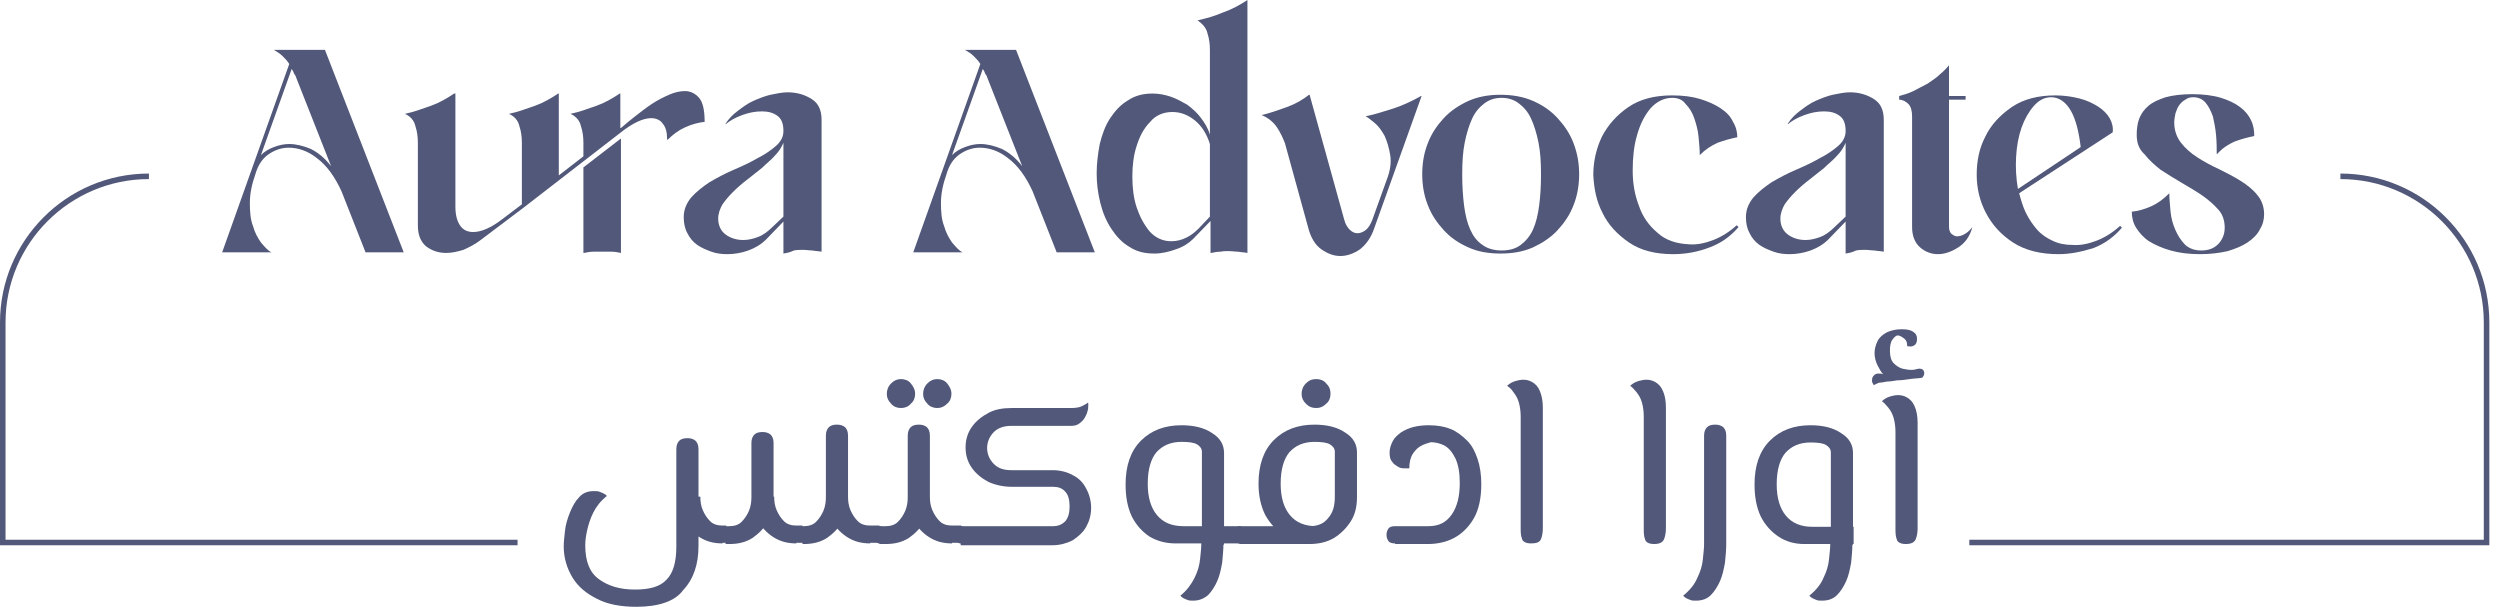
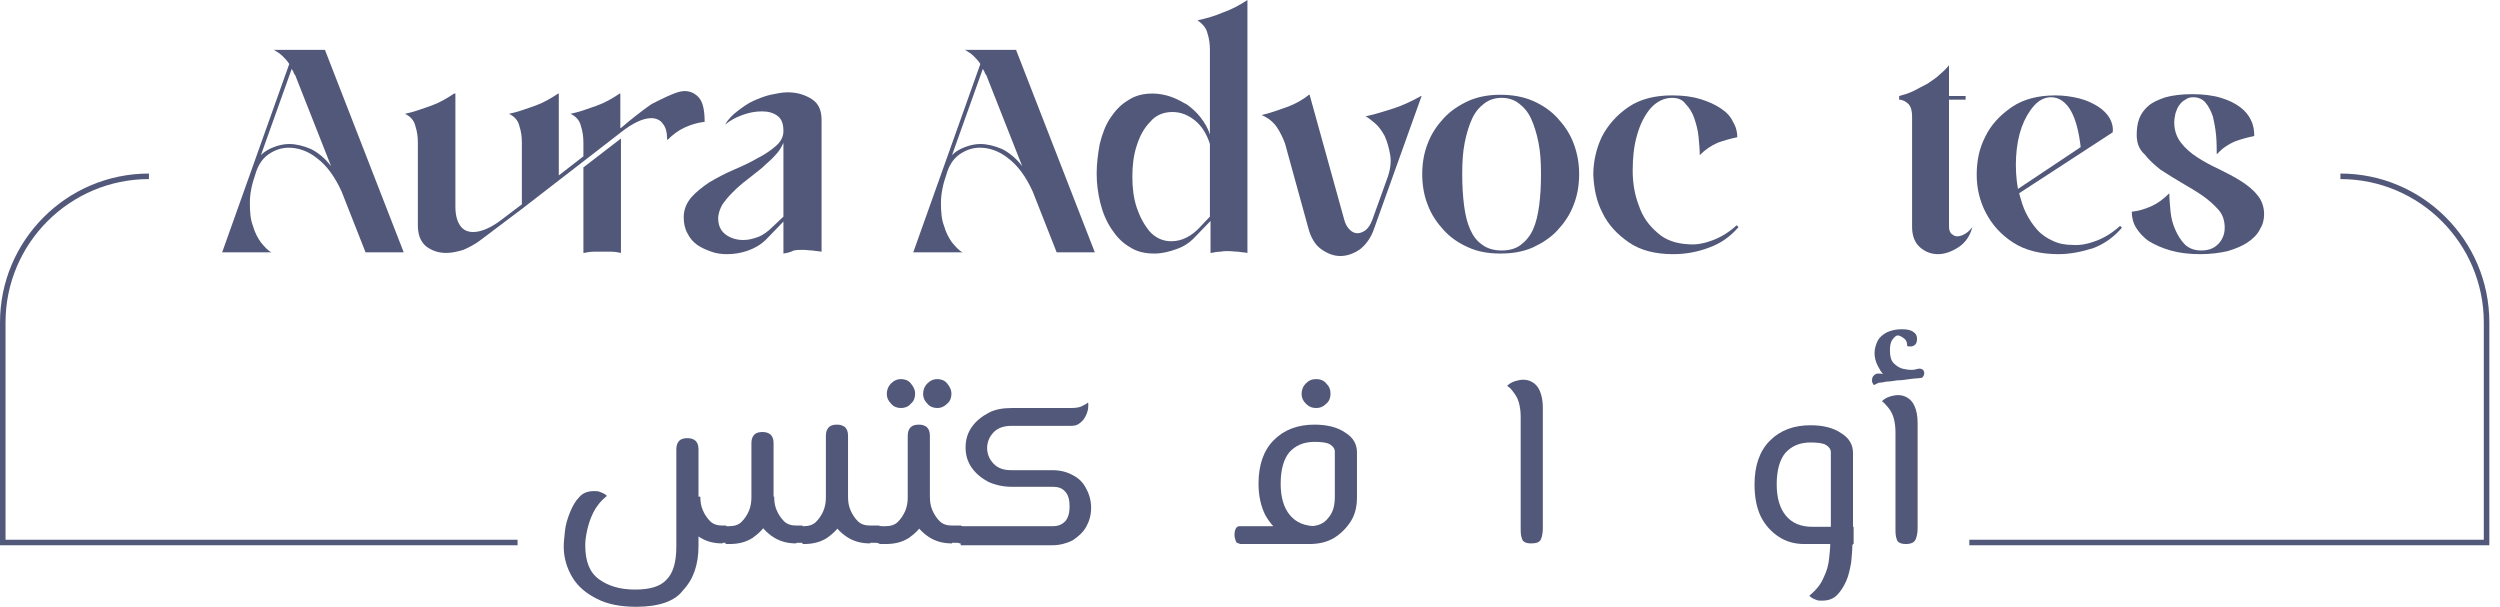
<svg xmlns="http://www.w3.org/2000/svg" width="206" height="50" viewBox="0 0 206 50" fill="none">
  <path d="M18.306 20.791L23.834 5.274C23.681 5.02 23.479 4.817 23.276 4.615C23.073 4.412 22.819 4.26 22.566 4.108H26.775L33.266 20.791H30.122L28.144 15.771C27.586 14.554 26.927 13.641 26.116 13.033C25.355 12.424 24.544 12.17 23.783 12.17C23.174 12.17 22.616 12.373 22.109 12.728C21.602 13.083 21.247 13.641 21.044 14.351C20.74 15.213 20.588 15.974 20.588 16.734C20.588 17.444 20.639 18.104 20.842 18.611C20.994 19.168 21.247 19.625 21.501 19.98C21.805 20.335 22.059 20.639 22.363 20.791H18.306ZM21.501 12.779C21.805 12.475 22.16 12.272 22.566 12.12C22.971 11.968 23.377 11.866 23.834 11.866C24.391 11.866 25 12.018 25.608 12.272C26.217 12.576 26.775 13.033 27.282 13.692L24.442 6.491C24.391 6.339 24.341 6.187 24.239 6.085C24.189 5.933 24.138 5.832 24.036 5.68L21.501 12.779Z" fill="#525879" />
-   <path d="M51.166 10.548C51.521 10.243 51.876 9.939 52.333 9.584C52.789 9.229 53.245 8.874 53.702 8.57C54.158 8.266 54.665 8.012 55.122 7.809C55.578 7.607 56.035 7.505 56.44 7.505C56.897 7.505 57.302 7.708 57.606 8.063C57.911 8.418 58.063 9.077 58.063 10.041C57.556 10.091 56.998 10.243 56.44 10.497C55.882 10.751 55.426 11.105 55.02 11.511H54.97C54.97 10.903 54.868 10.497 54.615 10.193C54.412 9.888 54.057 9.736 53.651 9.736C52.992 9.736 52.13 10.142 51.166 10.903L43.103 17.14L39.605 19.777C39.148 20.132 38.641 20.386 38.185 20.588C37.678 20.74 37.221 20.842 36.765 20.842C36.105 20.842 35.548 20.639 35.091 20.284C34.635 19.878 34.432 19.32 34.432 18.56V11.765C34.432 11.308 34.381 10.852 34.229 10.396C34.128 9.939 33.824 9.584 33.367 9.381C34.077 9.229 34.787 8.976 35.497 8.722C36.207 8.469 36.816 8.114 37.424 7.708H37.525V17.039C37.525 17.748 37.678 18.256 37.931 18.611C38.185 18.966 38.54 19.118 38.996 19.118C39.655 19.118 40.467 18.763 41.329 18.104L43.002 16.836V11.765C43.002 11.308 42.951 10.852 42.799 10.396C42.698 9.939 42.394 9.584 41.937 9.381C42.647 9.229 43.357 8.976 44.067 8.722C44.777 8.469 45.385 8.114 45.994 7.708H46.045V14.452L48.073 12.88V11.765C48.073 11.308 48.022 10.852 47.87 10.396C47.769 9.939 47.465 9.584 47.008 9.381C47.718 9.229 48.428 8.976 49.138 8.722C49.848 8.469 50.456 8.114 51.065 7.708H51.116V10.548H51.166ZM48.073 13.793L51.166 11.41V20.842C50.913 20.791 50.659 20.74 50.406 20.74C50.152 20.74 49.899 20.74 49.645 20.74C49.392 20.74 49.138 20.74 48.884 20.74C48.631 20.74 48.377 20.791 48.124 20.842H48.073V13.793Z" fill="#525879" />
+   <path d="M51.166 10.548C51.521 10.243 51.876 9.939 52.333 9.584C52.789 9.229 53.245 8.874 53.702 8.57C55.578 7.607 56.035 7.505 56.44 7.505C56.897 7.505 57.302 7.708 57.606 8.063C57.911 8.418 58.063 9.077 58.063 10.041C57.556 10.091 56.998 10.243 56.44 10.497C55.882 10.751 55.426 11.105 55.02 11.511H54.97C54.97 10.903 54.868 10.497 54.615 10.193C54.412 9.888 54.057 9.736 53.651 9.736C52.992 9.736 52.13 10.142 51.166 10.903L43.103 17.14L39.605 19.777C39.148 20.132 38.641 20.386 38.185 20.588C37.678 20.74 37.221 20.842 36.765 20.842C36.105 20.842 35.548 20.639 35.091 20.284C34.635 19.878 34.432 19.32 34.432 18.56V11.765C34.432 11.308 34.381 10.852 34.229 10.396C34.128 9.939 33.824 9.584 33.367 9.381C34.077 9.229 34.787 8.976 35.497 8.722C36.207 8.469 36.816 8.114 37.424 7.708H37.525V17.039C37.525 17.748 37.678 18.256 37.931 18.611C38.185 18.966 38.54 19.118 38.996 19.118C39.655 19.118 40.467 18.763 41.329 18.104L43.002 16.836V11.765C43.002 11.308 42.951 10.852 42.799 10.396C42.698 9.939 42.394 9.584 41.937 9.381C42.647 9.229 43.357 8.976 44.067 8.722C44.777 8.469 45.385 8.114 45.994 7.708H46.045V14.452L48.073 12.88V11.765C48.073 11.308 48.022 10.852 47.87 10.396C47.769 9.939 47.465 9.584 47.008 9.381C47.718 9.229 48.428 8.976 49.138 8.722C49.848 8.469 50.456 8.114 51.065 7.708H51.116V10.548H51.166ZM48.073 13.793L51.166 11.41V20.842C50.913 20.791 50.659 20.74 50.406 20.74C50.152 20.74 49.899 20.74 49.645 20.74C49.392 20.74 49.138 20.74 48.884 20.74C48.631 20.74 48.377 20.791 48.124 20.842H48.073V13.793Z" fill="#525879" />
  <path d="M64.554 20.892V18.256L63.134 19.726C62.728 20.132 62.221 20.436 61.663 20.639C61.106 20.842 60.497 20.943 59.939 20.943C59.483 20.943 59.026 20.892 58.621 20.74C58.215 20.588 57.809 20.436 57.455 20.183C57.099 19.929 56.846 19.625 56.643 19.219C56.44 18.864 56.339 18.408 56.339 17.901C56.339 17.292 56.542 16.785 56.947 16.278C57.353 15.822 57.86 15.416 58.469 15.01C59.077 14.655 59.736 14.3 60.446 13.996C61.156 13.692 61.816 13.387 62.424 13.032C63.033 12.728 63.54 12.373 63.945 12.018C64.351 11.663 64.554 11.258 64.554 10.801C64.554 10.193 64.402 9.787 64.047 9.533C63.692 9.28 63.286 9.178 62.779 9.178C62.221 9.178 61.714 9.28 61.156 9.483C60.599 9.686 60.142 9.939 59.787 10.243V10.193C60.041 9.787 60.396 9.432 60.801 9.128C61.207 8.823 61.613 8.519 62.069 8.316C62.526 8.114 63.033 7.911 63.489 7.809C63.996 7.708 64.453 7.606 64.909 7.606C65.669 7.606 66.329 7.809 66.886 8.164C67.444 8.519 67.698 9.077 67.698 9.888V20.74C67.444 20.69 67.191 20.69 66.937 20.639C66.684 20.639 66.43 20.588 66.177 20.588C65.923 20.588 65.669 20.588 65.416 20.639C65.112 20.791 64.858 20.842 64.554 20.892ZM64.554 17.85V11.765C64.402 12.12 64.199 12.475 63.844 12.83C63.54 13.184 63.134 13.489 62.779 13.844C62.373 14.148 61.968 14.503 61.562 14.807C61.156 15.111 60.751 15.466 60.396 15.822C60.041 16.176 59.787 16.481 59.534 16.836C59.331 17.191 59.179 17.596 59.179 18.002C59.179 18.56 59.382 19.016 59.787 19.32C60.193 19.625 60.7 19.777 61.258 19.777C61.663 19.777 62.069 19.675 62.475 19.523C62.88 19.371 63.286 19.067 63.641 18.712L64.554 17.85Z" fill="#525879" />
  <path d="M75.253 20.791L80.781 5.274C80.629 5.02 80.426 4.817 80.223 4.615C80.02 4.412 79.767 4.26 79.513 4.108H83.722L90.213 20.791H87.069L85.091 15.771C84.533 14.554 83.874 13.641 83.063 13.033C82.302 12.424 81.491 12.17 80.73 12.17C80.122 12.17 79.564 12.373 79.057 12.728C78.55 13.083 78.195 13.641 77.992 14.351C77.688 15.213 77.535 15.974 77.535 16.734C77.535 17.444 77.586 18.104 77.789 18.611C77.941 19.168 78.195 19.625 78.448 19.98C78.752 20.335 79.006 20.639 79.31 20.791H75.253ZM78.448 12.779C78.752 12.475 79.107 12.272 79.513 12.12C79.919 11.968 80.324 11.866 80.781 11.866C81.339 11.866 81.947 12.018 82.556 12.272C83.164 12.576 83.722 13.033 84.229 13.692L81.389 6.491C81.339 6.339 81.288 6.187 81.186 6.085C81.136 5.933 81.085 5.832 80.984 5.68L78.448 12.779Z" fill="#525879" />
  <path d="M98.682 1.673C99.392 1.521 100.102 1.318 100.811 1.014C101.521 0.761 102.181 0.406 102.789 0V20.842C102.536 20.791 102.282 20.791 102.029 20.74C101.775 20.74 101.521 20.69 101.268 20.69C101.014 20.69 100.811 20.69 100.558 20.74C100.304 20.74 100.051 20.791 99.797 20.842H99.747V18.205L98.327 19.675C97.972 20.03 97.515 20.335 96.907 20.538C96.349 20.74 95.74 20.892 95.132 20.892C94.321 20.892 93.661 20.74 93.053 20.335C92.444 19.98 91.988 19.473 91.582 18.864C91.177 18.256 90.872 17.546 90.669 16.734C90.467 15.923 90.365 15.112 90.365 14.3C90.365 13.489 90.467 12.678 90.619 11.866C90.822 11.055 91.075 10.345 91.481 9.736C91.886 9.128 92.343 8.621 92.951 8.266C93.56 7.86 94.219 7.708 94.98 7.708C95.487 7.708 95.994 7.809 96.45 7.961C96.907 8.114 97.363 8.367 97.82 8.621C98.225 8.925 98.631 9.28 98.935 9.686C99.24 10.091 99.544 10.548 99.696 11.105V4.108C99.696 3.651 99.645 3.195 99.493 2.738C99.392 2.282 99.087 1.978 98.682 1.673ZM99.696 17.85V11.866C99.442 11.055 99.037 10.396 98.479 9.939C97.921 9.483 97.312 9.229 96.603 9.229C95.893 9.229 95.233 9.483 94.777 10.041C94.27 10.548 93.915 11.207 93.661 12.018C93.408 12.779 93.306 13.641 93.306 14.554C93.306 15.466 93.408 16.329 93.661 17.089C93.915 17.85 94.27 18.509 94.726 19.067C95.183 19.574 95.791 19.878 96.501 19.878C96.957 19.878 97.363 19.777 97.769 19.574C98.175 19.371 98.479 19.118 98.783 18.813L99.696 17.85Z" fill="#525879" />
  <path d="M105.883 11.815C105.73 11.41 105.528 10.953 105.223 10.497C104.919 10.041 104.463 9.686 103.956 9.483C104.615 9.331 105.325 9.077 106.035 8.824C106.745 8.57 107.353 8.215 107.86 7.809H107.911L110.751 18.053C110.852 18.458 111.004 18.712 111.207 18.915C111.41 19.118 111.613 19.219 111.866 19.219C112.069 19.219 112.323 19.118 112.526 18.965C112.728 18.813 112.931 18.509 113.083 18.103L114.25 14.858C114.554 14.097 114.655 13.387 114.554 12.779C114.453 12.17 114.3 11.663 114.098 11.207C113.844 10.751 113.59 10.396 113.286 10.142C112.982 9.888 112.728 9.686 112.526 9.584C113.286 9.432 114.047 9.178 114.858 8.925C115.619 8.671 116.379 8.316 117.089 7.911H117.14L113.235 18.813C112.982 19.574 112.576 20.132 112.069 20.538C111.562 20.892 111.004 21.095 110.446 21.095C109.889 21.095 109.382 20.892 108.874 20.538C108.367 20.183 108.012 19.574 107.81 18.813L105.883 11.815Z" fill="#525879" />
  <path d="M117.191 14.351C117.191 13.438 117.343 12.576 117.647 11.815C117.952 11.004 118.408 10.345 118.966 9.736C119.524 9.128 120.234 8.671 120.994 8.316C121.806 7.961 122.668 7.809 123.631 7.809C124.595 7.809 125.507 7.961 126.319 8.316C127.13 8.671 127.789 9.128 128.347 9.736C128.905 10.345 129.361 11.004 129.666 11.815C129.97 12.627 130.122 13.438 130.122 14.351C130.122 15.264 129.97 16.126 129.666 16.886C129.361 17.698 128.905 18.357 128.347 18.965C127.789 19.574 127.079 20.03 126.319 20.385C125.507 20.74 124.645 20.892 123.631 20.892C122.668 20.892 121.755 20.74 120.994 20.385C120.183 20.03 119.524 19.574 118.966 18.965C118.408 18.357 117.952 17.698 117.647 16.886C117.343 16.126 117.191 15.264 117.191 14.351ZM126.978 14.351C126.978 13.387 126.927 12.525 126.775 11.765C126.623 11.004 126.42 10.345 126.167 9.787C125.913 9.229 125.558 8.824 125.152 8.519C124.747 8.215 124.29 8.063 123.732 8.063C123.175 8.063 122.718 8.215 122.313 8.519C121.907 8.824 121.552 9.229 121.298 9.787C121.045 10.345 120.842 11.004 120.69 11.765C120.538 12.525 120.487 13.387 120.487 14.351C120.487 15.314 120.538 16.126 120.639 16.937C120.741 17.698 120.893 18.357 121.146 18.915C121.4 19.473 121.704 19.878 122.16 20.183C122.566 20.487 123.124 20.639 123.732 20.639C124.392 20.639 124.899 20.487 125.305 20.183C125.71 19.878 126.065 19.473 126.319 18.915C126.572 18.357 126.724 17.698 126.826 16.937C126.927 16.177 126.978 15.314 126.978 14.351Z" fill="#525879" />
  <path d="M137.779 8.063C137.12 8.063 136.511 8.367 136.004 8.925C135.497 9.533 135.142 10.243 134.888 11.156C134.635 12.018 134.534 12.982 134.534 14.047C134.534 15.061 134.686 16.024 135.041 16.937C135.345 17.85 135.852 18.56 136.562 19.168C137.221 19.777 138.083 20.081 139.199 20.132C139.858 20.183 140.517 20.03 141.177 19.777C141.836 19.523 142.495 19.118 143.104 18.56L143.256 18.712C142.596 19.473 141.836 20.03 140.872 20.385C139.959 20.74 138.945 20.943 137.88 20.943C136.41 20.943 135.193 20.639 134.229 19.98C133.266 19.32 132.505 18.509 132.049 17.546C131.542 16.582 131.339 15.517 131.288 14.402C131.288 13.286 131.542 12.221 131.998 11.258C132.505 10.294 133.215 9.483 134.179 8.823C135.142 8.164 136.359 7.86 137.779 7.86C138.692 7.86 139.452 7.961 140.112 8.164C140.771 8.367 141.329 8.621 141.785 8.925C142.241 9.229 142.596 9.584 142.799 10.04C143.053 10.446 143.154 10.903 143.154 11.308C142.647 11.41 142.089 11.562 141.531 11.765C140.974 12.018 140.517 12.322 140.061 12.779C140.061 12.322 140.01 11.815 139.959 11.258C139.909 10.7 139.757 10.193 139.605 9.736C139.452 9.28 139.199 8.874 138.895 8.57C138.641 8.215 138.286 8.063 137.779 8.063Z" fill="#525879" />
-   <path d="M152.079 20.892V18.256L150.659 19.726C150.254 20.132 149.747 20.436 149.189 20.639C148.631 20.842 148.022 20.943 147.465 20.943C147.008 20.943 146.552 20.892 146.146 20.74C145.741 20.588 145.335 20.436 144.98 20.183C144.625 19.929 144.371 19.625 144.169 19.219C143.966 18.864 143.864 18.408 143.864 17.901C143.864 17.292 144.067 16.785 144.473 16.278C144.878 15.822 145.386 15.416 145.994 15.01C146.603 14.655 147.262 14.3 147.972 13.996C148.682 13.692 149.341 13.387 149.949 13.032C150.558 12.728 151.065 12.373 151.471 12.018C151.876 11.663 152.079 11.258 152.079 10.801C152.079 10.193 151.927 9.787 151.572 9.533C151.217 9.28 150.812 9.178 150.304 9.178C149.747 9.178 149.24 9.28 148.682 9.483C148.124 9.686 147.667 9.939 147.313 10.243V10.193C147.566 9.787 147.921 9.432 148.327 9.128C148.732 8.823 149.138 8.519 149.594 8.316C150.051 8.114 150.558 7.911 151.014 7.809C151.521 7.708 151.978 7.606 152.434 7.606C153.195 7.606 153.854 7.809 154.412 8.164C154.97 8.519 155.223 9.077 155.223 9.888V20.74C154.97 20.69 154.716 20.69 154.463 20.639C154.209 20.639 153.956 20.588 153.702 20.588C153.448 20.588 153.195 20.588 152.941 20.639C152.637 20.791 152.384 20.842 152.079 20.892ZM152.079 17.85V11.765C151.927 12.12 151.724 12.475 151.369 12.83C151.065 13.184 150.659 13.489 150.304 13.844C149.899 14.148 149.493 14.503 149.087 14.807C148.682 15.111 148.276 15.466 147.921 15.822C147.566 16.176 147.313 16.481 147.059 16.836C146.856 17.191 146.704 17.596 146.704 18.002C146.704 18.56 146.907 19.016 147.313 19.32C147.718 19.625 148.225 19.777 148.783 19.777C149.189 19.777 149.594 19.675 150 19.523C150.406 19.371 150.812 19.067 151.166 18.712L152.079 17.85Z" fill="#525879" />
  <path d="M160.598 5.375V7.911H161.967V8.215H160.598V18.661C160.598 18.915 160.649 19.118 160.801 19.27C160.953 19.371 161.055 19.473 161.257 19.473C161.46 19.473 161.663 19.422 161.917 19.27C162.17 19.118 162.322 18.965 162.525 18.712C162.322 19.473 161.917 20.03 161.359 20.385C160.801 20.74 160.243 20.943 159.685 20.943C159.128 20.943 158.621 20.74 158.215 20.385C157.809 20.03 157.556 19.473 157.556 18.712V9.584C157.556 9.128 157.454 8.773 157.251 8.57C157.049 8.367 156.795 8.215 156.491 8.215V7.911C156.846 7.809 157.251 7.708 157.657 7.505C158.063 7.302 158.418 7.099 158.823 6.897C159.178 6.643 159.533 6.44 159.838 6.136C160.142 5.882 160.395 5.629 160.598 5.375Z" fill="#525879" />
  <path d="M169.625 20.943C168.154 20.943 166.886 20.639 165.872 19.98C164.858 19.32 164.148 18.509 163.641 17.546C163.134 16.582 162.88 15.517 162.88 14.402C162.88 13.286 163.083 12.221 163.59 11.258C164.047 10.294 164.807 9.483 165.771 8.823C166.734 8.164 167.951 7.86 169.371 7.86C170.081 7.86 170.74 7.961 171.349 8.114C171.957 8.266 172.465 8.519 172.87 8.773C173.276 9.026 173.631 9.381 173.834 9.736C174.037 10.091 174.138 10.497 174.087 10.903L166.379 15.923C166.531 16.481 166.684 17.038 166.937 17.546C167.191 18.053 167.495 18.509 167.85 18.915C168.205 19.32 168.661 19.625 169.118 19.828C169.625 20.081 170.183 20.183 170.791 20.183C171.45 20.233 172.11 20.081 172.769 19.828C173.428 19.574 174.087 19.168 174.696 18.61L174.848 18.763C174.189 19.523 173.428 20.081 172.515 20.436C171.552 20.74 170.588 20.943 169.625 20.943ZM171.45 12.12C171.298 10.852 171.045 9.838 170.639 9.128C170.233 8.418 169.675 8.012 169.016 8.012C168.458 8.012 168.002 8.266 167.596 8.722C167.191 9.178 166.836 9.787 166.582 10.497C166.329 11.207 166.177 12.018 166.126 12.931C166.075 13.793 166.126 14.706 166.278 15.568L171.45 12.12Z" fill="#525879" />
  <path d="M176.065 11.105C176.065 10.649 176.116 10.193 176.268 9.787C176.42 9.381 176.673 9.026 177.028 8.722C177.383 8.418 177.84 8.215 178.448 8.012C179.006 7.86 179.767 7.759 180.629 7.759C181.542 7.759 182.353 7.86 183.012 8.063C183.671 8.266 184.178 8.519 184.584 8.824C184.99 9.128 185.294 9.483 185.497 9.939C185.7 10.345 185.75 10.801 185.75 11.207C185.243 11.308 184.686 11.46 184.128 11.663C183.57 11.917 183.114 12.221 182.708 12.678H182.657C182.657 12.221 182.657 11.714 182.606 11.156C182.556 10.598 182.454 10.091 182.353 9.635C182.201 9.179 181.998 8.773 181.744 8.469C181.491 8.164 181.136 8.012 180.73 8.012C180.477 8.012 180.274 8.063 180.071 8.215C179.868 8.316 179.716 8.469 179.564 8.671C179.412 8.874 179.361 9.077 179.26 9.331C179.209 9.584 179.158 9.838 179.158 10.091C179.158 10.751 179.361 11.308 179.716 11.765C180.071 12.221 180.527 12.627 181.085 12.982C181.643 13.337 182.201 13.641 182.86 13.945C183.469 14.249 184.077 14.554 184.635 14.909C185.193 15.264 185.649 15.619 186.004 16.075C186.359 16.481 186.562 17.039 186.562 17.647C186.562 18.104 186.46 18.509 186.207 18.915C186.004 19.32 185.649 19.675 185.193 19.98C184.736 20.284 184.229 20.487 183.57 20.69C182.911 20.842 182.15 20.943 181.288 20.943C180.375 20.943 179.564 20.842 178.854 20.639C178.144 20.436 177.586 20.183 177.079 19.878C176.623 19.574 176.268 19.168 176.014 18.763C175.761 18.357 175.659 17.901 175.659 17.444C176.166 17.394 176.724 17.241 177.282 16.988C177.84 16.734 178.296 16.379 178.752 15.923C178.752 16.379 178.803 16.887 178.854 17.444C178.905 18.002 179.057 18.509 179.26 18.966C179.462 19.422 179.716 19.828 180.071 20.183C180.426 20.487 180.832 20.639 181.389 20.639C181.947 20.639 182.404 20.487 182.759 20.132C183.114 19.777 183.316 19.32 183.316 18.763C183.316 18.205 183.164 17.698 182.809 17.292C182.454 16.887 181.998 16.481 181.491 16.126C180.984 15.771 180.375 15.416 179.767 15.061C179.158 14.706 178.6 14.351 178.043 13.996C177.535 13.59 177.079 13.185 176.724 12.728C176.217 12.272 176.065 11.714 176.065 11.105Z" fill="#525879" />
  <path d="M42.647 44.929H0V26.572C0 19.828 5.477 14.3 12.272 14.3V14.757C5.781 14.757 0.456 20.03 0.456 26.572V44.473H42.647V44.929Z" fill="#525879" />
  <path d="M205.122 44.929H162.272V44.473H204.665V26.572C204.665 20.081 199.392 14.757 192.85 14.757V14.3C199.594 14.3 205.122 19.777 205.122 26.572V44.929Z" fill="#525879" />
-   <path d="M136.308 44.827C135.852 44.827 135.598 44.675 135.548 44.422C135.446 44.168 135.446 43.864 135.446 43.509V34.33C135.446 33.925 135.395 33.519 135.294 33.164C135.193 32.809 135.041 32.556 134.838 32.302C134.635 32.048 134.483 31.896 134.331 31.795C134.381 31.744 134.483 31.643 134.584 31.592C134.736 31.491 134.888 31.44 135.041 31.389C135.243 31.339 135.446 31.288 135.649 31.288C135.903 31.288 136.156 31.339 136.41 31.491C136.663 31.643 136.866 31.846 137.018 32.201C137.17 32.505 137.272 33.012 137.272 33.57V43.509C137.272 43.864 137.221 44.168 137.12 44.422C137.018 44.675 136.765 44.827 136.308 44.827Z" fill="#525879" />
-   <path d="M139.757 49.493C139.554 49.493 139.402 49.493 139.3 49.442C139.148 49.391 139.047 49.341 138.945 49.29C138.844 49.239 138.743 49.138 138.692 49.087C139.25 48.631 139.655 48.124 139.858 47.617C140.112 47.109 140.264 46.602 140.315 46.095C140.365 45.588 140.416 45.182 140.416 44.828V35.903C140.416 35.548 140.517 35.345 140.67 35.193C140.822 35.041 141.075 34.99 141.329 34.99C141.582 34.99 141.785 35.041 141.988 35.193C142.14 35.345 142.242 35.548 142.242 35.903V44.828C142.242 45.284 142.191 45.842 142.14 46.349C142.039 46.907 141.937 47.414 141.734 47.87C141.532 48.327 141.278 48.732 140.974 49.036C140.67 49.341 140.264 49.493 139.757 49.493Z" fill="#525879" />
  <path d="M148.682 44.828C147.87 44.828 147.16 44.625 146.552 44.219C145.943 43.813 145.436 43.255 145.081 42.546C144.726 41.785 144.574 40.923 144.574 39.909C144.574 38.387 144.98 37.17 145.842 36.308C146.704 35.446 147.82 35.041 149.189 35.041C150.203 35.041 151.065 35.243 151.724 35.7C152.384 36.105 152.688 36.663 152.688 37.322V44.878H150.862V37.272C150.862 37.018 150.71 36.815 150.457 36.663C150.203 36.511 149.747 36.46 149.189 36.46C148.276 36.46 147.617 36.765 147.11 37.322C146.653 37.88 146.4 38.742 146.4 39.909C146.4 41.024 146.653 41.886 147.16 42.495C147.668 43.103 148.377 43.408 149.341 43.408H152.739V44.828H148.682ZM150.152 49.493C149.949 49.493 149.797 49.493 149.696 49.442C149.544 49.391 149.442 49.341 149.341 49.29C149.24 49.239 149.138 49.138 149.087 49.087C149.645 48.631 150.051 48.124 150.254 47.617C150.507 47.109 150.659 46.602 150.71 46.095C150.761 45.588 150.812 45.182 150.812 44.828V43.408H152.637V44.828C152.637 45.284 152.586 45.842 152.536 46.349C152.434 46.907 152.333 47.414 152.13 47.87C151.927 48.327 151.674 48.732 151.369 49.036C151.065 49.341 150.659 49.493 150.152 49.493Z" fill="#525879" />
  <path d="M154.412 31.744C154.31 31.592 154.209 31.44 154.26 31.288C154.26 31.136 154.31 31.034 154.412 30.933C154.513 30.831 154.615 30.781 154.767 30.781C154.919 30.781 155.02 30.781 155.172 30.831C155.02 30.679 154.868 30.426 154.716 30.122C154.564 29.817 154.462 29.462 154.462 29.107C154.462 28.752 154.564 28.397 154.716 28.093C154.868 27.789 155.122 27.586 155.477 27.383C155.832 27.231 156.187 27.13 156.694 27.13C157.099 27.13 157.353 27.18 157.556 27.282C157.708 27.383 157.86 27.485 157.911 27.637C157.961 27.738 157.961 27.89 157.961 27.941C157.961 28.144 157.911 28.296 157.809 28.397C157.708 28.499 157.556 28.549 157.454 28.549C157.302 28.549 157.201 28.549 157.15 28.499C157.15 28.245 157.099 28.042 156.896 27.89C156.694 27.738 156.542 27.637 156.339 27.637C156.187 27.687 156.085 27.789 155.933 27.992C155.781 28.195 155.73 28.499 155.73 28.904C155.73 29.361 155.832 29.716 156.034 29.919C156.237 30.122 156.44 30.274 156.744 30.375C156.998 30.426 157.251 30.477 157.454 30.477C157.606 30.477 157.759 30.477 157.86 30.426C157.961 30.426 158.063 30.375 158.114 30.375C158.316 30.375 158.469 30.426 158.519 30.578C158.57 30.679 158.57 30.831 158.519 30.933C158.469 31.034 158.418 31.136 158.316 31.136C158.012 31.186 157.657 31.186 157.353 31.237C156.998 31.288 156.694 31.339 156.339 31.339C156.034 31.389 155.73 31.44 155.477 31.44C155.223 31.491 154.97 31.541 154.817 31.541C154.564 31.643 154.462 31.694 154.412 31.744ZM157.049 44.827C156.592 44.827 156.339 44.675 156.288 44.422C156.187 44.168 156.187 43.864 156.187 43.509V35.598C156.187 35.193 156.136 34.787 156.034 34.432C155.933 34.077 155.781 33.823 155.578 33.57C155.375 33.316 155.223 33.164 155.071 33.063C155.122 33.012 155.223 32.911 155.324 32.86C155.477 32.758 155.629 32.708 155.781 32.657C155.984 32.606 156.187 32.556 156.389 32.556C156.643 32.556 156.896 32.606 157.15 32.758C157.404 32.911 157.606 33.113 157.759 33.468C157.911 33.773 158.012 34.28 158.012 34.837V43.509C158.012 43.864 157.961 44.168 157.86 44.422C157.759 44.675 157.505 44.827 157.049 44.827Z" fill="#525879" />
  <path d="M52.434 50C51.166 50 50.051 49.797 49.188 49.341C48.276 48.884 47.617 48.327 47.16 47.566C46.704 46.805 46.45 45.943 46.45 45.03C46.45 44.675 46.501 44.27 46.552 43.763C46.602 43.256 46.755 42.748 46.957 42.241C47.16 41.734 47.414 41.278 47.718 40.974C48.022 40.619 48.428 40.467 48.935 40.467C49.087 40.467 49.29 40.467 49.391 40.517C49.544 40.568 49.645 40.619 49.746 40.669C49.848 40.72 49.949 40.771 50 40.872C49.493 41.278 49.138 41.734 48.884 42.241C48.631 42.748 48.479 43.256 48.377 43.712C48.276 44.168 48.225 44.574 48.225 44.929C48.225 46.248 48.58 47.16 49.341 47.718C50.101 48.276 51.065 48.58 52.333 48.58C53.55 48.58 54.412 48.327 54.919 47.769C55.477 47.211 55.73 46.298 55.73 45.03V37.018C55.73 36.663 55.831 36.461 55.984 36.308C56.136 36.156 56.389 36.105 56.643 36.105C56.896 36.105 57.099 36.156 57.302 36.308C57.454 36.461 57.556 36.663 57.556 37.018V44.98C57.556 46.501 57.15 47.718 56.288 48.631C55.629 49.544 54.26 50 52.434 50ZM59.533 44.777C58.823 44.777 58.215 44.625 57.657 44.27C57.099 43.915 56.694 43.458 56.339 42.901C56.034 42.343 55.882 41.684 55.882 40.923H57.708C57.708 41.329 57.758 41.684 57.911 42.039C58.063 42.394 58.266 42.698 58.519 42.951C58.773 43.205 59.128 43.306 59.533 43.306H59.838V44.726H59.533V44.777ZM59.787 44.777V43.357H60.091C60.497 43.357 60.852 43.256 61.105 43.002C61.359 42.748 61.562 42.444 61.714 42.089C61.866 41.734 61.917 41.329 61.917 40.974V36.511C61.917 36.156 62.018 35.953 62.17 35.801C62.322 35.649 62.576 35.598 62.83 35.598C63.083 35.598 63.286 35.649 63.489 35.801C63.641 35.953 63.742 36.156 63.742 36.511V40.974C63.742 41.734 63.59 42.394 63.286 42.951C62.982 43.509 62.525 43.965 62.018 44.321C61.46 44.675 60.852 44.828 60.091 44.828H59.787V44.777ZM65.618 44.777C64.909 44.777 64.3 44.625 63.742 44.27C63.184 43.915 62.779 43.458 62.424 42.901C62.12 42.343 61.967 41.684 61.967 40.923H63.793C63.793 41.329 63.844 41.684 63.996 42.039C64.148 42.394 64.351 42.698 64.604 42.951C64.858 43.205 65.213 43.306 65.618 43.306H66.126V44.726H65.618V44.777ZM66.126 44.777V43.357H66.227C66.633 43.357 66.988 43.256 67.241 43.002C67.495 42.748 67.698 42.444 67.85 42.089C68.002 41.734 68.053 41.329 68.053 40.974V35.903C68.053 35.548 68.154 35.345 68.306 35.193C68.458 35.041 68.712 34.99 68.965 34.99C69.219 34.99 69.422 35.041 69.625 35.193C69.777 35.345 69.878 35.548 69.878 35.903V40.974C69.878 41.734 69.726 42.394 69.422 42.951C69.118 43.509 68.661 43.965 68.154 44.321C67.596 44.675 66.988 44.828 66.227 44.828H66.126V44.777ZM71.704 44.777C70.994 44.777 70.385 44.625 69.828 44.27C69.27 43.915 68.864 43.458 68.509 42.901C68.205 42.343 68.053 41.684 68.053 40.923H69.878C69.878 41.329 69.929 41.684 70.081 42.039C70.233 42.394 70.436 42.698 70.689 42.951C70.943 43.205 71.298 43.306 71.704 43.306H72.464V44.726H71.704V44.777ZM72.464 44.777V43.357C72.617 43.357 72.718 43.408 72.769 43.56C72.819 43.661 72.87 43.864 72.87 44.067C72.87 44.27 72.819 44.473 72.769 44.574C72.718 44.726 72.617 44.777 72.464 44.777Z" fill="#525879" />
  <path d="M72.465 44.777C72.313 44.777 72.211 44.726 72.16 44.574C72.11 44.422 72.059 44.27 72.059 44.067C72.059 43.813 72.11 43.661 72.16 43.56C72.211 43.459 72.313 43.357 72.465 43.357V44.777ZM72.465 44.777V43.357H72.972C73.377 43.357 73.733 43.256 73.986 43.002C74.24 42.749 74.442 42.444 74.595 42.089C74.747 41.734 74.797 41.329 74.797 40.974V35.903C74.797 35.548 74.899 35.345 75.051 35.193C75.203 35.041 75.457 34.99 75.71 34.99C75.964 34.99 76.167 35.041 76.369 35.193C76.522 35.345 76.623 35.548 76.623 35.903V40.974C76.623 41.734 76.471 42.394 76.167 42.951C75.862 43.509 75.406 43.966 74.899 44.321C74.341 44.676 73.733 44.828 72.972 44.828H72.465V44.777ZM74.24 33.621C73.935 33.621 73.631 33.519 73.428 33.266C73.175 33.012 73.073 32.759 73.073 32.455C73.073 32.15 73.175 31.846 73.428 31.592C73.682 31.339 73.935 31.237 74.24 31.237C74.544 31.237 74.848 31.339 75.051 31.592C75.254 31.846 75.406 32.099 75.406 32.455C75.406 32.759 75.305 33.063 75.051 33.266C74.848 33.519 74.544 33.621 74.24 33.621ZM78.448 44.777C77.739 44.777 77.13 44.625 76.572 44.27C76.014 43.915 75.609 43.459 75.254 42.901C74.95 42.343 74.797 41.684 74.797 40.923H76.623C76.623 41.329 76.674 41.684 76.826 42.039C76.978 42.394 77.181 42.698 77.434 42.951C77.688 43.205 78.043 43.306 78.448 43.306H79.209V44.726H78.448V44.777ZM77.231 33.621C76.927 33.621 76.623 33.519 76.42 33.266C76.167 33.012 76.065 32.759 76.065 32.455C76.065 32.15 76.167 31.846 76.42 31.592C76.674 31.339 76.927 31.237 77.231 31.237C77.536 31.237 77.84 31.339 78.043 31.592C78.246 31.846 78.398 32.099 78.398 32.455C78.398 32.759 78.296 33.063 78.043 33.266C77.789 33.519 77.536 33.621 77.231 33.621ZM79.159 44.777V43.357C79.311 43.357 79.412 43.408 79.463 43.56C79.513 43.661 79.564 43.864 79.564 44.067C79.564 44.27 79.513 44.473 79.463 44.574C79.463 44.726 79.361 44.777 79.159 44.777Z" fill="#525879" />
  <path d="M79.159 44.777C79.007 44.777 78.905 44.726 78.854 44.574C78.804 44.422 78.753 44.27 78.753 44.067C78.753 43.813 78.804 43.661 78.854 43.56C78.905 43.458 79.007 43.357 79.159 43.357V44.777ZM79.159 44.777V43.357H86.765C87.222 43.357 87.526 43.205 87.779 42.951C88.033 42.647 88.134 42.241 88.134 41.734C88.134 41.227 88.033 40.771 87.779 40.517C87.526 40.213 87.171 40.112 86.765 40.112H83.368C82.658 40.112 81.998 39.959 81.441 39.706C80.883 39.402 80.426 39.047 80.071 38.54C79.716 38.032 79.564 37.475 79.564 36.866C79.564 36.258 79.716 35.7 80.071 35.193C80.426 34.686 80.883 34.331 81.441 34.026C81.998 33.722 82.658 33.621 83.368 33.621H88.236C88.641 33.621 88.946 33.57 89.148 33.469C89.351 33.367 89.554 33.266 89.656 33.164C89.706 33.316 89.656 33.519 89.656 33.722C89.605 33.925 89.554 34.128 89.402 34.381C89.301 34.584 89.148 34.736 88.946 34.888C88.743 35.041 88.54 35.091 88.236 35.091H83.317C82.759 35.091 82.252 35.243 81.897 35.598C81.542 35.953 81.339 36.41 81.339 36.917C81.339 37.424 81.542 37.88 81.897 38.235C82.252 38.59 82.708 38.742 83.317 38.742H86.714C87.374 38.742 87.931 38.895 88.388 39.148C88.895 39.402 89.25 39.757 89.503 40.264C89.757 40.72 89.909 41.278 89.909 41.836C89.909 42.444 89.757 42.951 89.503 43.408C89.25 43.864 88.844 44.219 88.388 44.523C87.881 44.777 87.323 44.929 86.714 44.929H79.159V44.777Z" fill="#525879" />
-   <path d="M96.856 44.777C96.045 44.777 95.335 44.574 94.726 44.219C94.118 43.813 93.611 43.256 93.256 42.546C92.901 41.785 92.749 40.923 92.749 39.909C92.749 38.388 93.154 37.17 94.016 36.308C94.878 35.446 95.994 35.041 97.363 35.041C98.377 35.041 99.239 35.243 99.899 35.7C100.558 36.106 100.862 36.663 100.862 37.323V44.878H99.037V37.221C99.037 36.968 98.884 36.765 98.631 36.613C98.377 36.461 97.921 36.41 97.363 36.41C96.45 36.41 95.791 36.714 95.284 37.272C94.828 37.83 94.574 38.692 94.574 39.858C94.574 40.974 94.828 41.836 95.335 42.444C95.842 43.053 96.552 43.357 97.515 43.357H100.913V44.777H96.856ZM98.327 49.493C98.174 49.493 97.972 49.493 97.87 49.442C97.718 49.392 97.617 49.341 97.515 49.29C97.414 49.239 97.312 49.138 97.262 49.087C97.82 48.631 98.174 48.124 98.428 47.617C98.682 47.11 98.834 46.602 98.884 46.095C98.935 45.588 98.986 45.183 98.986 44.828V43.408H100.811V44.828C100.811 45.284 100.761 45.791 100.71 46.349C100.609 46.907 100.507 47.414 100.304 47.87C100.101 48.327 99.848 48.732 99.544 49.037C99.189 49.341 98.783 49.493 98.327 49.493ZM100.811 44.777V43.357H102.13V44.777H100.811ZM102.13 44.777V43.357C102.282 43.357 102.383 43.408 102.434 43.56C102.485 43.661 102.536 43.864 102.536 44.067C102.536 44.27 102.485 44.473 102.434 44.574C102.434 44.726 102.333 44.777 102.13 44.777Z" fill="#525879" />
  <path d="M102.13 44.777C101.978 44.777 101.876 44.726 101.826 44.574C101.775 44.422 101.724 44.27 101.724 44.067C101.724 43.813 101.775 43.661 101.826 43.56C101.876 43.459 101.978 43.357 102.13 43.357V44.777ZM102.13 44.777V43.357H107.911C108.57 43.357 109.077 43.154 109.432 42.698C109.838 42.242 109.99 41.684 109.99 40.923V37.221C109.99 36.968 109.838 36.765 109.584 36.613C109.331 36.461 108.874 36.41 108.316 36.41C107.404 36.41 106.744 36.714 106.237 37.272C105.781 37.83 105.527 38.692 105.527 39.858C105.527 40.974 105.781 41.836 106.288 42.444C106.795 43.053 107.505 43.357 108.469 43.357L107.86 44.777C107.099 44.676 106.389 44.473 105.781 44.067C105.172 43.712 104.665 43.154 104.26 42.444C103.905 41.734 103.702 40.872 103.702 39.858C103.702 38.337 104.107 37.12 104.97 36.258C105.832 35.396 106.947 34.99 108.316 34.99C109.331 34.99 110.193 35.193 110.852 35.649C111.511 36.055 111.815 36.613 111.815 37.272V40.974C111.815 41.734 111.663 42.394 111.308 42.951C110.953 43.509 110.497 43.966 109.939 44.321C109.331 44.676 108.671 44.828 107.86 44.828H102.13V44.777ZM108.469 33.621C108.114 33.621 107.86 33.519 107.606 33.266C107.353 33.012 107.252 32.759 107.252 32.455C107.252 32.15 107.353 31.846 107.606 31.592C107.86 31.339 108.114 31.237 108.469 31.237C108.773 31.237 109.077 31.339 109.28 31.592C109.533 31.846 109.635 32.099 109.635 32.455C109.635 32.759 109.533 33.063 109.28 33.266C109.026 33.519 108.773 33.621 108.469 33.621Z" fill="#525879" />
-   <path d="M114.959 44.777C114.706 44.777 114.503 44.726 114.402 44.574C114.3 44.422 114.25 44.27 114.25 44.067C114.25 43.864 114.3 43.712 114.402 43.56C114.503 43.408 114.706 43.357 114.959 43.357H117.698C118.56 43.357 119.168 43.053 119.625 42.394C120.081 41.734 120.284 40.872 120.284 39.807C120.284 38.996 120.183 38.337 119.929 37.779C119.675 37.272 119.371 36.866 118.915 36.663C118.458 36.461 117.901 36.359 117.241 36.511L118.408 36.308C118.002 36.41 117.596 36.511 117.241 36.663C116.886 36.816 116.633 37.069 116.43 37.373C116.227 37.678 116.126 38.083 116.126 38.59C116.024 38.59 115.872 38.59 115.669 38.59C115.467 38.59 115.314 38.54 115.162 38.438C115.01 38.337 114.807 38.235 114.706 38.032C114.554 37.88 114.503 37.627 114.503 37.272C114.503 36.968 114.604 36.663 114.757 36.359C114.909 36.055 115.162 35.852 115.416 35.649C115.72 35.446 116.075 35.294 116.43 35.193C116.836 35.091 117.241 35.041 117.748 35.041C118.408 35.041 119.016 35.142 119.523 35.345C120.03 35.548 120.487 35.903 120.893 36.308C121.298 36.714 121.552 37.221 121.755 37.83C121.957 38.438 122.059 39.097 122.059 39.909C122.059 41.024 121.856 41.988 121.45 42.698C121.045 43.408 120.487 43.966 119.828 44.321C119.168 44.675 118.408 44.828 117.647 44.828H114.959V44.777Z" fill="#525879" />
  <path d="M126.166 44.777C125.71 44.777 125.456 44.625 125.406 44.371C125.304 44.118 125.304 43.813 125.304 43.459V34.331C125.304 33.925 125.253 33.519 125.152 33.164C125.051 32.809 124.898 32.556 124.696 32.302C124.543 32.049 124.341 31.897 124.188 31.795C124.239 31.744 124.341 31.643 124.442 31.592C124.594 31.491 124.746 31.44 124.898 31.39C125.101 31.339 125.304 31.288 125.507 31.288C125.76 31.288 126.014 31.339 126.268 31.491C126.521 31.643 126.724 31.846 126.876 32.201C127.028 32.556 127.13 33.012 127.13 33.57V43.509C127.13 43.864 127.079 44.168 126.978 44.422C126.876 44.675 126.623 44.777 126.166 44.777Z" fill="#525879" />
</svg>